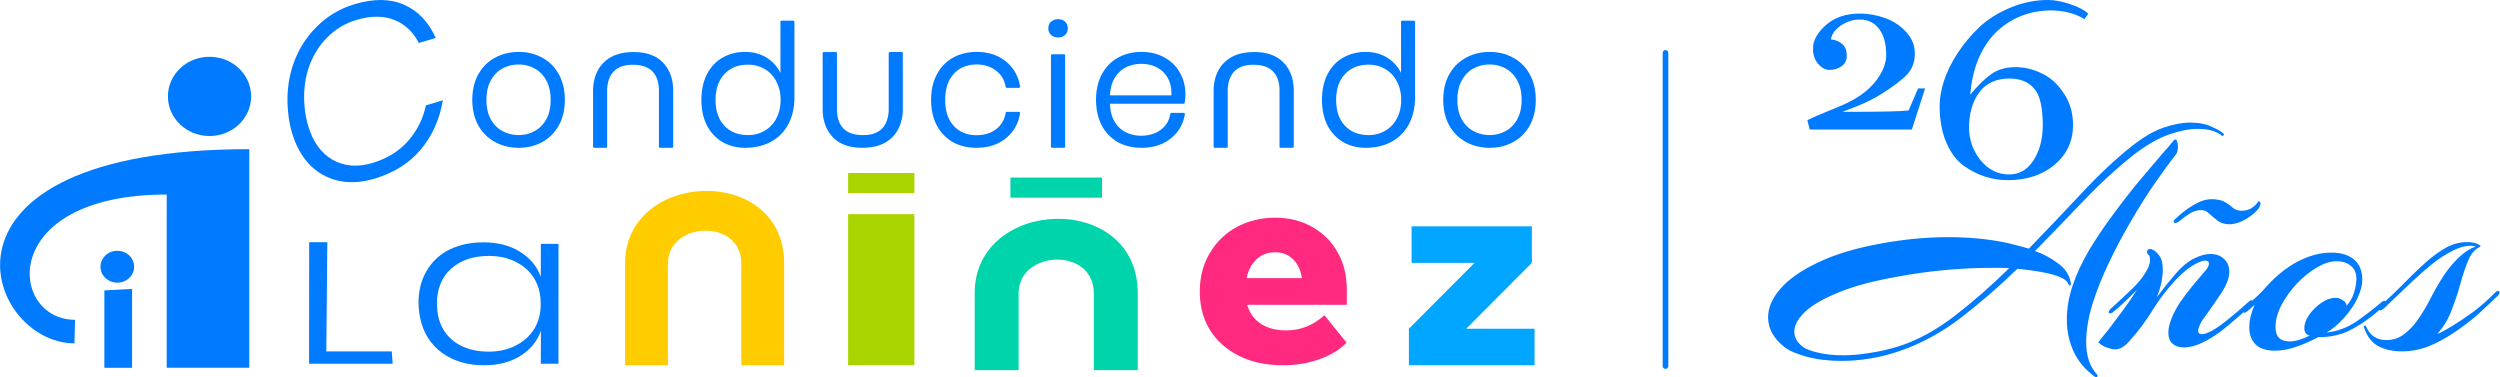
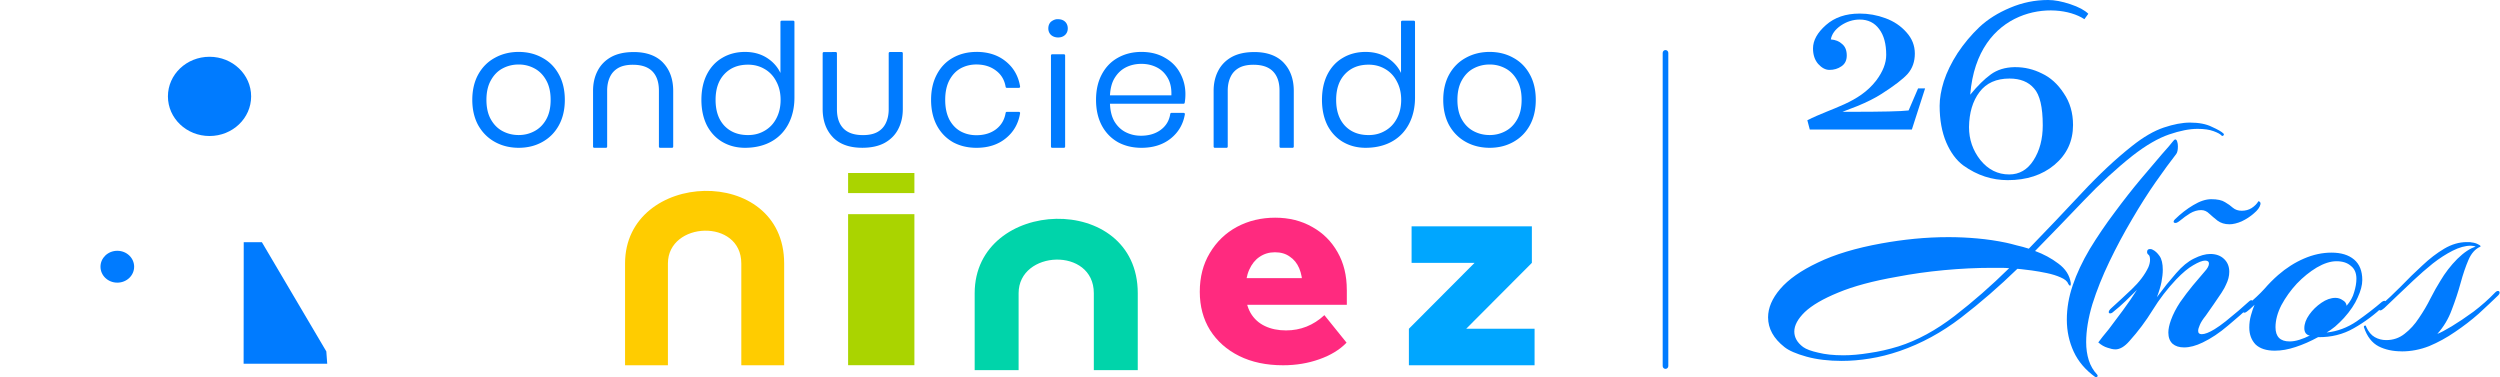
<svg xmlns="http://www.w3.org/2000/svg" xmlns:ns1="http://www.inkscape.org/namespaces/inkscape" xmlns:ns2="http://sodipodi.sourceforge.net/DTD/sodipodi-0.dtd" width="6.889in" height="1.04in" viewBox="0 0 174.968 26.423" version="1.1" id="svg5" ns1:version="1.3.2 (091e20e, 2023-11-25)" xml:space="preserve" ns2:docname="logo.svg">
  <ns2:namedview id="namedview7" pagecolor="#343434" bordercolor="#eeeeee" borderopacity="1" ns1:showpageshadow="0" ns1:pageopacity="0" ns1:pagecheckerboard="0" ns1:deskcolor="#505050" ns1:document-units="mm" showgrid="false" ns1:zoom="0.96731706" ns1:cx="455.38326" ns1:cy="138.52749" ns1:window-width="1920" ns1:window-height="1104" ns1:window-x="0" ns1:window-y="0" ns1:window-maximized="1" ns1:current-layer="layer1" showborder="false" />
  <defs id="defs2" />
  <g ns1:label="Layer 1" ns1:groupmode="layer" id="layer1" transform="translate(292.164,-47.192)">
    <path id="path40" style="color:#000000;fill:#007bff;fill-opacity:1;stroke-width:0.311;stroke-linecap:round;stroke-linejoin:round;-inkscape-stroke:none" d="m -175.591,50.696 c -0.109,-2.47e-4 -0.197,0.089 -0.197,0.198 v 21.925 c 3e-5,0.11 0.088,0.199 0.197,0.198 0.109,-2.6e-5 0.197,-0.089 0.197,-0.198 V 50.894 c -3e-5,-0.11 -0.088,-0.198 -0.197,-0.198 z m -2e-4,0.198 v 21.925 m 13.581,-24.676 c -0.958,0 -1.74,0.267 -2.345,0.8 -0.605,0.533 -0.908,1.08 -0.908,1.638 0,0.445 0.12,0.807 0.359,1.086 0.252,0.279 0.517,0.419 0.794,0.419 0.315,0 0.592,-0.083 0.832,-0.248 0.252,-0.165 0.378,-0.419 0.378,-0.762 0,-0.356 -0.107,-0.622 -0.321,-0.8 -0.202,-0.191 -0.466,-0.298 -0.794,-0.324 0.063,-0.368 0.296,-0.692 0.7,-0.972 0.416,-0.279 0.857,-0.419 1.324,-0.419 0.58,0 1.034,0.222 1.361,0.667 0.328,0.432 0.492,1.035 0.492,1.81 0,0.572 -0.233,1.169 -0.7,1.791 -1.227,1.59 -3.081,1.896 -4.822,2.782 l 0.17,0.648 h 7.148 l 0.926,-2.877 h -0.492 l -0.662,1.543 c -0.517,0.064 -1.859,0.095 -4.027,0.095 h -0.605 l 1.04,-0.4 c 0.681,-0.279 1.248,-0.565 1.702,-0.857 0.895,-0.572 1.506,-1.041 1.834,-1.41 0.328,-0.381 0.492,-0.851 0.492,-1.41 0,-0.559 -0.195,-1.054 -0.586,-1.486 -0.391,-0.445 -0.882,-0.775 -1.475,-0.991 -0.58,-0.216 -1.185,-0.324 -1.815,-0.324 z m -1.215,24.317 c -0.948,0 -1.781,-0.1 -2.5,-0.3 -0.719,-0.2 -1.231,-0.424 -1.537,-0.67 -0.764,-0.601 -1.147,-1.294 -1.147,-2.08 0,-0.662 0.283,-1.325 0.849,-1.987 0.581,-0.678 1.46,-1.294 2.637,-1.849 1.177,-0.57 2.66,-1.017 4.449,-1.34 0.764,-0.139 1.537,-0.246 2.316,-0.324 0.795,-0.077 1.59,-0.116 2.385,-0.116 0.673,0 1.345,0.031 2.018,0.092 0.688,0.062 1.361,0.162 2.018,0.3 0.214,0.046 0.459,0.108 0.734,0.185 0.275,0.062 0.558,0.139 0.849,0.231 1.269,-1.309 2.508,-2.611 3.715,-3.905 1.208,-1.294 2.378,-2.388 3.509,-3.281 0.795,-0.632 1.537,-1.063 2.225,-1.294 0.688,-0.231 1.3,-0.347 1.835,-0.347 0.627,0 1.139,0.1 1.537,0.3 0.413,0.185 0.68,0.339 0.803,0.462 0.046,0.046 0.046,0.092 0,0.139 -0.046,0.046 -0.092,0.046 -0.138,0 -0.076,-0.092 -0.26,-0.193 -0.55,-0.3 -0.29,-0.108 -0.665,-0.162 -1.124,-0.162 -0.566,0 -1.231,0.131 -1.995,0.393 -0.764,0.262 -1.613,0.755 -2.546,1.479 -1.147,0.909 -2.286,1.956 -3.417,3.143 -1.116,1.171 -2.255,2.349 -3.417,3.536 0.596,0.216 1.139,0.508 1.628,0.878 0.505,0.37 0.795,0.824 0.872,1.363 v 0.092 c 0,0.062 -0.015,0.092 -0.046,0.092 -0.046,0 -0.092,-0.046 -0.138,-0.139 -0.061,-0.169 -0.237,-0.316 -0.527,-0.439 -0.275,-0.123 -0.596,-0.223 -0.963,-0.3 -0.367,-0.077 -0.719,-0.139 -1.055,-0.185 -0.336,-0.046 -0.589,-0.077 -0.757,-0.092 l -0.252,-0.023 c -1.269,1.232 -2.584,2.372 -3.945,3.42 -1.345,1.032 -2.775,1.81 -4.289,2.334 -0.719,0.246 -1.422,0.424 -2.11,0.531 -0.673,0.108 -1.315,0.162 -1.927,0.162 z m 17.728,1.132 c -0.688,-0.493 -1.193,-1.086 -1.514,-1.779 -0.321,-0.693 -0.482,-1.44 -0.482,-2.242 0,-0.801 0.138,-1.602 0.413,-2.403 0.275,-0.816 0.673,-1.664 1.193,-2.542 0.535,-0.878 1.116,-1.733 1.743,-2.565 0.627,-0.847 1.231,-1.618 1.812,-2.311 0.596,-0.709 1.093,-1.294 1.491,-1.756 0.413,-0.462 0.657,-0.747 0.734,-0.855 0.092,-0.123 0.161,-0.185 0.206,-0.185 0.061,0 0.107,0.054 0.138,0.162 0.031,0.092 0.046,0.2 0.046,0.324 0,0.246 -0.038,0.424 -0.115,0.531 -0.398,0.508 -0.872,1.155 -1.422,1.941 -0.55,0.786 -1.109,1.664 -1.674,2.634 -0.566,0.955 -1.093,1.941 -1.582,2.958 -0.489,1.017 -0.887,2.01 -1.193,2.981 -0.291,0.971 -0.436,1.856 -0.436,2.657 0,0.462 0.061,0.886 0.183,1.271 0.122,0.385 0.321,0.724 0.596,1.017 0.015,0.016 0.023,0.039 0.023,0.069 0,0.031 -0.015,0.062 -0.046,0.092 -0.031,0.031 -0.069,0.031 -0.115,0 z m -17.66,-1.525 c 0.566,0 1.177,-0.054 1.835,-0.162 0.657,-0.092 1.338,-0.246 2.041,-0.462 1.315,-0.416 2.622,-1.125 3.922,-2.126 1.3,-1.001 2.576,-2.118 3.83,-3.351 -0.199,-0.015 -0.398,-0.023 -0.596,-0.023 h -0.619 c -1.07,0 -2.186,0.054 -3.348,0.162 -1.147,0.108 -2.24,0.262 -3.28,0.462 -1.682,0.293 -3.058,0.662 -4.128,1.109 -1.055,0.431 -1.835,0.886 -2.339,1.363 -0.489,0.478 -0.734,0.932 -0.734,1.363 0,0.416 0.206,0.778 0.619,1.086 0.214,0.154 0.566,0.285 1.055,0.393 0.489,0.123 1.07,0.185 1.743,0.185 z m 19.058,-0.416 c -0.153,0 -0.336,-0.039 -0.55,-0.116 -0.214,-0.062 -0.428,-0.185 -0.642,-0.37 0.168,-0.231 0.413,-0.539 0.734,-0.924 0.306,-0.401 0.635,-0.84 0.986,-1.317 0.352,-0.478 0.68,-0.955 0.986,-1.433 -0.245,0.246 -0.512,0.508 -0.803,0.786 -0.29,0.277 -0.581,0.532 -0.872,0.763 -0.061,0.062 -0.13,0.092 -0.206,0.092 -0.061,0 -0.092,-0.031 -0.092,-0.092 0,-0.077 0.061,-0.169 0.183,-0.277 0.428,-0.385 0.902,-0.824 1.422,-1.317 0.535,-0.508 0.925,-1.024 1.17,-1.548 0.076,-0.185 0.115,-0.354 0.115,-0.508 0,-0.2 -0.038,-0.324 -0.115,-0.37 -0.061,-0.046 -0.092,-0.108 -0.092,-0.185 0,-0.139 0.069,-0.208 0.206,-0.208 0.076,0 0.138,0.015 0.183,0.046 0.168,0.077 0.329,0.223 0.482,0.439 0.153,0.216 0.229,0.539 0.229,0.971 0,0.246 -0.031,0.531 -0.092,0.855 -0.061,0.308 -0.168,0.662 -0.321,1.063 0.229,-0.308 0.459,-0.609 0.688,-0.901 0.245,-0.293 0.466,-0.555 0.665,-0.786 0.413,-0.478 0.826,-0.816 1.238,-1.017 0.428,-0.216 0.81,-0.324 1.147,-0.324 0.398,0 0.719,0.116 0.963,0.347 0.245,0.231 0.367,0.531 0.367,0.901 0,0.293 -0.076,0.593 -0.229,0.901 -0.046,0.123 -0.153,0.316 -0.321,0.578 -0.168,0.246 -0.352,0.516 -0.55,0.809 -0.199,0.293 -0.382,0.555 -0.55,0.786 -0.199,0.246 -0.336,0.462 -0.413,0.647 -0.076,0.169 -0.115,0.308 -0.115,0.416 0,0.154 0.084,0.231 0.252,0.231 0.214,0 0.512,-0.116 0.894,-0.347 0.229,-0.139 0.489,-0.324 0.78,-0.555 0.306,-0.246 0.604,-0.493 0.894,-0.739 0.306,-0.262 0.55,-0.478 0.734,-0.647 0.061,-0.062 0.115,-0.092 0.161,-0.092 0.061,0 0.092,0.039 0.092,0.116 0,0.092 -0.038,0.177 -0.115,0.254 -0.459,0.431 -0.994,0.901 -1.605,1.41 -0.596,0.508 -1.185,0.901 -1.766,1.179 -0.474,0.231 -0.91,0.347 -1.307,0.347 -0.336,0 -0.604,-0.085 -0.803,-0.254 -0.199,-0.185 -0.298,-0.447 -0.298,-0.786 0,-0.246 0.061,-0.539 0.183,-0.878 0.153,-0.416 0.367,-0.832 0.642,-1.248 0.291,-0.416 0.589,-0.809 0.894,-1.179 0.321,-0.385 0.596,-0.709 0.826,-0.971 0.199,-0.216 0.298,-0.401 0.298,-0.555 0,-0.139 -0.092,-0.208 -0.275,-0.208 -0.183,0 -0.459,0.108 -0.826,0.324 -0.352,0.2 -0.749,0.531 -1.193,0.994 -0.627,0.662 -1.177,1.379 -1.651,2.149 -0.474,0.77 -1.017,1.494 -1.628,2.172 -0.336,0.385 -0.665,0.578 -0.986,0.578 z m 7.981,-8.758 c -0.321,0 -0.596,-0.085 -0.826,-0.254 -0.214,-0.169 -0.405,-0.331 -0.573,-0.485 -0.168,-0.169 -0.359,-0.254 -0.573,-0.254 -0.26,0 -0.52,0.077 -0.78,0.231 -0.245,0.154 -0.459,0.308 -0.642,0.462 -0.168,0.139 -0.29,0.208 -0.367,0.208 -0.092,0 -0.138,-0.031 -0.138,-0.092 0,-0.046 0.031,-0.1 0.092,-0.162 0.413,-0.401 0.841,-0.732 1.284,-0.994 0.459,-0.277 0.879,-0.416 1.261,-0.416 0.428,0 0.749,0.069 0.963,0.208 0.214,0.123 0.398,0.254 0.55,0.393 0.168,0.139 0.375,0.208 0.619,0.208 0.26,0 0.489,-0.062 0.688,-0.185 0.214,-0.139 0.375,-0.3 0.482,-0.485 0.122,0.031 0.168,0.108 0.138,0.231 -0.046,0.2 -0.199,0.408 -0.459,0.624 -0.245,0.216 -0.527,0.401 -0.849,0.555 -0.321,0.139 -0.612,0.208 -0.872,0.208 z m 3.188,8.85 c -0.596,0 -1.047,-0.146 -1.353,-0.439 -0.29,-0.308 -0.436,-0.701 -0.436,-1.179 0,-0.293 0.038,-0.578 0.115,-0.855 0.076,-0.277 0.161,-0.524 0.252,-0.739 -0.107,0.108 -0.214,0.208 -0.321,0.3 -0.092,0.077 -0.168,0.139 -0.229,0.185 -0.061,0.046 -0.115,0.069 -0.161,0.069 -0.061,0 -0.092,-0.039 -0.092,-0.116 0,-0.108 0.076,-0.231 0.229,-0.37 0.535,-0.447 0.956,-0.84 1.261,-1.179 0.306,-0.354 0.627,-0.678 0.963,-0.971 0.566,-0.493 1.17,-0.878 1.812,-1.155 0.642,-0.277 1.284,-0.416 1.927,-0.416 0.673,0 1.2,0.162 1.582,0.485 0.382,0.324 0.573,0.801 0.573,1.433 0,0.354 -0.107,0.763 -0.321,1.225 -0.199,0.462 -0.52,0.94 -0.963,1.433 -0.183,0.2 -0.39,0.401 -0.619,0.601 -0.229,0.185 -0.428,0.324 -0.596,0.416 0.749,-0.077 1.453,-0.339 2.11,-0.786 0.657,-0.462 1.246,-0.917 1.766,-1.363 0.076,-0.046 0.13,-0.069 0.161,-0.069 0.076,0 0.115,0.039 0.115,0.116 0,0.062 -0.038,0.131 -0.115,0.208 -0.657,0.632 -1.368,1.163 -2.133,1.594 -0.749,0.431 -1.582,0.639 -2.5,0.624 -0.535,0.293 -1.063,0.524 -1.582,0.693 -0.505,0.169 -0.986,0.254 -1.445,0.254 z m 1.032,-0.647 c 0.214,0 0.443,-0.039 0.688,-0.116 0.245,-0.077 0.489,-0.177 0.734,-0.3 -0.092,0 -0.183,-0.046 -0.275,-0.139 -0.076,-0.092 -0.115,-0.216 -0.115,-0.37 0,-0.308 0.115,-0.624 0.344,-0.947 0.229,-0.324 0.512,-0.601 0.849,-0.832 0.336,-0.231 0.665,-0.347 0.986,-0.347 0.183,0 0.352,0.054 0.505,0.162 0.168,0.092 0.26,0.223 0.275,0.393 0.26,-0.293 0.436,-0.609 0.527,-0.947 0.107,-0.339 0.161,-0.655 0.161,-0.947 0,-0.401 -0.13,-0.701 -0.39,-0.901 -0.245,-0.216 -0.581,-0.324 -1.009,-0.324 -0.413,0 -0.872,0.146 -1.376,0.439 -0.489,0.293 -0.956,0.67 -1.399,1.132 -0.428,0.462 -0.787,0.963 -1.078,1.502 -0.275,0.539 -0.413,1.055 -0.413,1.548 0,0.662 0.329,0.994 0.986,0.994 z m 7.843,0.693 c -0.612,0 -1.147,-0.116 -1.605,-0.347 -0.474,-0.246 -0.818,-0.693 -1.032,-1.34 -0.015,-0.062 0.008,-0.1 0.069,-0.116 0.046,-0.016 0.076,0.015 0.092,0.092 0.153,0.339 0.352,0.578 0.596,0.716 0.245,0.139 0.512,0.208 0.803,0.208 0.489,0 0.917,-0.146 1.284,-0.439 0.382,-0.293 0.719,-0.662 1.009,-1.109 0.306,-0.447 0.573,-0.901 0.803,-1.363 0.245,-0.478 0.474,-0.886 0.688,-1.225 0.336,-0.57 0.734,-1.086 1.193,-1.548 0.474,-0.462 0.902,-0.747 1.284,-0.855 -0.092,-0.046 -0.206,-0.069 -0.344,-0.069 -0.382,0 -0.803,0.116 -1.261,0.347 -0.459,0.231 -0.925,0.531 -1.399,0.901 -0.459,0.37 -0.91,0.763 -1.353,1.179 -0.428,0.401 -0.826,0.778 -1.193,1.132 -0.352,0.339 -0.635,0.609 -0.849,0.809 -0.122,0.108 -0.214,0.162 -0.275,0.162 -0.061,0 -0.092,-0.031 -0.092,-0.092 0,-0.092 0.038,-0.177 0.115,-0.254 0.459,-0.401 0.933,-0.847 1.422,-1.34 0.489,-0.508 0.986,-0.994 1.491,-1.456 0.505,-0.478 1.017,-0.87 1.537,-1.179 0.52,-0.308 1.047,-0.462 1.582,-0.462 h 0.161 c 0.061,0 0.122,0.008 0.183,0.023 0.168,0.015 0.321,0.062 0.459,0.139 0.153,0.077 0.199,0.131 0.138,0.162 -0.352,0.154 -0.627,0.462 -0.826,0.924 -0.199,0.462 -0.382,1.001 -0.55,1.618 -0.168,0.616 -0.375,1.24 -0.619,1.872 -0.229,0.632 -0.566,1.194 -1.009,1.687 0.214,-0.077 0.55,-0.254 1.009,-0.531 0.459,-0.277 0.963,-0.616 1.514,-1.017 0.55,-0.416 1.063,-0.87 1.537,-1.363 0.061,-0.062 0.122,-0.092 0.183,-0.092 0.076,0 0.115,0.039 0.115,0.116 0,0.062 -0.031,0.123 -0.092,0.185 -0.413,0.401 -0.872,0.832 -1.376,1.294 -0.505,0.447 -1.055,0.87 -1.651,1.271 -0.581,0.401 -1.185,0.732 -1.812,0.994 -0.627,0.246 -1.269,0.37 -1.927,0.37 z" ns2:nodetypes="cccccccccssscscscccscscccccccsccccsccssscsccccsccccscsscsscssscccccssccsssccccssssccccccscscscscsscsscsscscssccccsccsssccscscsscccscsscsscccccsssccsccssscccsscccscsccccssccscssscsccssccsccscccccsssssccssscccssssccccccssccccsssccsssscccscscccsssccccssccccccssccccsscccssscccssccsccssccccsc" />
    <g id="g50" transform="matrix(0.542,0,0,0.546,-224.535,28.445)" style="fill:#000000;stroke-width:1.225">
-       <path d="m -82.68,79.395 h 8.454 l 0.116,1.576 h -10.799 l 0.014,-15.582 h 2.345 z" style="font-style:italic;font-weight:300;font-size:10.229px;line-height:1.25;font-family:Poppins;-inkscape-font-specification:'Poppins Light Italic';letter-spacing:0.307px;word-spacing:0px;fill:#007bff;fill-opacity:1;stroke-width:1.235" id="path49" ns2:nodetypes="ccccccc" />
-       <path d="m -62.406,65.407 q 2.807,0 4.743,1.21 1.969,1.21 2.682,3.209 l 0.013,-4.222 h 2.279 l -0.006,15.368 h -2.279 l 0.013,-4.222 q -0.707,1.998 -2.635,3.209 -1.928,1.21 -4.702,1.21 -3.236,0 -5.452,-1.604 -2.222,-1.632 -2.814,-4.475 -0.193,-0.929 -0.206,-1.942 0.003,-2.364 1.06,-4.109 1.051,-1.773 2.938,-2.702 1.92,-0.929 4.364,-0.929 z m 0.726,1.745 q -3.071,0 -4.905,1.661 -1.807,1.632 -1.81,4.475 0.022,0.901 0.145,1.492 0.457,2.195 2.201,3.434 1.738,1.21 4.347,1.21 1.915,0 3.441,-0.76 1.559,-0.76 2.428,-2.139 0.863,-1.407 0.846,-3.237 0.001,-0.788 -0.128,-1.407 -0.457,-2.195 -2.239,-3.462 -1.783,-1.267 -4.325,-1.267 z" style="font-style:italic;font-weight:300;font-size:10.229px;line-height:1.25;font-family:Poppins;-inkscape-font-specification:'Poppins Light Italic';letter-spacing:0.307px;word-spacing:0px;fill:#007bff;fill-opacity:1;stroke-width:1.235" id="path50" />
+       <path d="m -82.68,79.395 l 0.116,1.576 h -10.799 l 0.014,-15.582 h 2.345 z" style="font-style:italic;font-weight:300;font-size:10.229px;line-height:1.25;font-family:Poppins;-inkscape-font-specification:'Poppins Light Italic';letter-spacing:0.307px;word-spacing:0px;fill:#007bff;fill-opacity:1;stroke-width:1.235" id="path49" ns2:nodetypes="ccccccc" />
    </g>
    <path d="m -237.293,72.764 h -3.001 c 0,0 0,-3.955 0,-7.127 0,-3.172 -5.138,-2.946 -5.138,0 0,2.946 0,7.127 0,7.127 h -3.001 v -7.127 c 0,-6.562 11.139,-6.986 11.139,0 z" id="path51" style="font-size:18.915px;font-family:'Wix Madefor Display';-inkscape-font-specification:'Wix Madefor Display, @wght=700';font-variation-settings:'wght' 700;display:inline;fill:#ffcc00;fill-opacity:1;stroke-width:0.778" ns2:nodetypes="cczzcczzc" />
    <g id="g53" transform="matrix(0.277,0,0,0.279,-112.171,-139.819)" style="stroke-width:1.225">
      <path style="font-weight:500;font-size:9.547px;font-family:'Open Sans';-inkscape-font-specification:'Open Sans, Ultra-Bold';letter-spacing:0.955px;fill:#aad400;fill-opacity:1;stroke-width:4.713" d="m -435.546,724.032 v 37.901 h 16.757 v -37.901 z" id="path52" />
      <path style="font-weight:500;font-size:9.547px;font-family:'Open Sans';-inkscape-font-specification:'Open Sans, Ultra-Bold';letter-spacing:0.955px;fill:#aad400;fill-opacity:1;stroke-width:4.086" d="m -435.546,713.702 v 5.04 h 16.757 v -5.04 z" id="path53" />
    </g>
    <path d="m -199.472,69.256 1.552,1.926 q -0.719,0.744 -1.911,1.163 -1.173,0.419 -2.536,0.419 -1.76,0 -3.066,-0.648 -1.306,-0.648 -2.044,-1.811 -0.719,-1.163 -0.719,-2.688 0,-1.544 0.7,-2.707 0.7,-1.182 1.892,-1.83 1.211,-0.648 2.687,-0.648 1.457,0 2.592,0.648 1.135,0.629 1.779,1.773 0.643,1.125 0.643,2.631 v 0.114 h -3.103 v -0.343 q 0,-0.744 -0.227,-1.277 -0.227,-0.534 -0.662,-0.82 -0.416,-0.305 -1.041,-0.305 -0.606,0 -1.079,0.324 -0.454,0.305 -0.719,0.896 -0.265,0.591 -0.265,1.468 0,0.934 0.36,1.563 0.36,0.61 1.003,0.915 0.643,0.305 1.476,0.305 1.533,0 2.687,-1.068 z m 1.571,-0.725 h -8.383 v -1.869 h 8.061 l 0.322,0.839 z" id="text53" style="font-size:74.903px;font-family:'Wix Madefor Display';-inkscape-font-specification:'Wix Madefor Display, @wght=800';font-variation-settings:'wght' 800;fill:#ff2a7f;stroke-width:7.069" aria-label="e" />
    <path d="m -184.757,72.764 h -8.799 v -2.555 l 4.598,-4.614 h -4.409 v -2.555 h 8.421 v 2.555 l -4.598,4.614 h 4.788 z" id="text54" style="font-size:74.903px;font-family:'Wix Madefor Display';-inkscape-font-specification:'Wix Madefor Display, @wght=800';font-variation-settings:'wght' 800;fill:#00a6ff;stroke-width:7.069" aria-label="z" />
    <g id="g55" transform="matrix(0.646,0,0,0.651,-223.689,-12)" style="stroke-width:1.225">
      <path d="m 17.261,130.729 h -4.761 v -8.272 c 0,-4.995 -8.152,-4.64 -8.152,0 v 8.272 h -4.761 v -8.272 c 0,-10.333 17.675,-11.001 17.675,0 z" id="path54" style="font-size:18.915px;font-family:'Wix Madefor Display';-inkscape-font-specification:'Wix Madefor Display, @wght=700';font-variation-settings:'wght' 700;display:inline;fill:#00d4aa;fill-opacity:1;stroke-width:1.23" ns2:nodetypes="cczzcczzc" />
-       <path id="path55" style="font-weight:500;font-size:9.547px;font-family:'Open Sans';-inkscape-font-specification:'Open Sans, Ultra-Bold';letter-spacing:0.955px;fill:#00d4aa;fill-opacity:1;stroke-width:1.754" d="m 3.46,110.019 v 2.164 h 9.928 v -2.164 z" ns2:nodetypes="ccccc" />
    </g>
-     <path d="m -267.369,47.484 q 2.036,-0.607 3.485,0.05 1.444,0.641 2.197,2.314 l -1.186,0.354 q -0.585,-1.161 -1.713,-1.615 -1.127,-0.454 -2.666,0.005 -1.17,0.349 -2.058,1.246 -0.887,0.897 -1.307,2.199 -0.403,1.298 -0.237,2.812 0.075,0.61 0.227,1.127 0.498,1.696 1.718,2.404 1.231,0.687 2.786,0.223 1.539,-0.459 2.496,-1.535 0.952,-1.092 1.253,-2.5 l 1.186,-0.354 q -0.337,1.998 -1.55,3.449 -1.201,1.43 -3.237,2.038 -1.363,0.407 -2.539,0.143 -1.16,-0.269 -2.004,-1.124 -0.833,-0.876 -1.232,-2.233 -0.19,-0.646 -0.258,-1.293 -0.21,-1.782 0.299,-3.375 0.525,-1.597 1.658,-2.726 1.128,-1.145 2.683,-1.609 z" style="font-style:italic;font-variant:normal;font-weight:300;font-stretch:normal;font-size:10.814px;line-height:1.25;font-family:Poppins;-inkscape-font-specification:'Poppins Light Italic';text-align:center;letter-spacing:0px;word-spacing:0px;writing-mode:lr-tb;text-anchor:middle;display:inline;fill:#007bff;fill-opacity:1;stroke:none;stroke-width:0.68" id="path61" />
    <g id="g65" transform="matrix(0.254,0,0,0.256,-267.894,-64.414)" style="fill:#000000;stroke-width:1.225">
      <path id="path62" d="m -37.915,451.487 c -6.362,0 -11.468,4.863 -11.468,10.835 0,5.972 5.105,10.836 11.468,10.836 6.362,-1.1e-4 11.469,-4.864 11.469,-10.836 0,-5.972 -5.107,-10.835 -11.469,-10.835 z" style="color:#000000;clip-rule:nonzero;display:inline;overflow:visible;visibility:visible;isolation:auto;mix-blend-mode:normal;color-interpolation:sRGB;color-interpolation-filters:linearRGB;solid-color:#000000;solid-opacity:1;fill:#007bff;fill-opacity:1;fill-rule:nonzero;stroke:none;stroke-width:4.233;stroke-linecap:butt;stroke-linejoin:miter;stroke-miterlimit:4;stroke-dasharray:none;stroke-dashoffset:0;stroke-opacity:1;paint-order:markers fill stroke;color-rendering:auto;image-rendering:auto;shape-rendering:auto;text-rendering:auto;enable-background:accumulate" ns1:connector-curvature="0" />
      <path id="path63" d="m -63.331,504.549 c -2.593,0 -4.637,1.964 -4.637,4.355 0,2.391 2.044,4.355 4.637,4.355 2.594,0 4.637,-1.964 4.637,-4.355 0,-2.391 -2.043,-4.355 -4.637,-4.355 z" style="color:#000000;clip-rule:nonzero;display:inline;overflow:visible;visibility:visible;isolation:auto;mix-blend-mode:normal;color-interpolation:sRGB;color-interpolation-filters:linearRGB;solid-color:#000000;solid-opacity:1;fill:#007bff;fill-opacity:1;fill-rule:nonzero;stroke:none;stroke-width:1.969;stroke-linecap:butt;stroke-linejoin:miter;stroke-miterlimit:4;stroke-dasharray:none;stroke-dashoffset:0;stroke-opacity:1;color-rendering:auto;image-rendering:auto;shape-rendering:auto;text-rendering:auto;enable-background:accumulate" ns1:connector-curvature="0" />
-       <path id="path64" d="m -26.958,476.755 c -92.462,0 -72.825,53.1 -48.189,53.1 l 0.154,-6.437 c -18.29,0 -21.497,-34.255 25.276,-34.255 v 47.375 h 22.759 z" style="color:#000000;clip-rule:nonzero;display:inline;overflow:visible;visibility:visible;isolation:auto;mix-blend-mode:normal;color-interpolation:sRGB;color-interpolation-filters:linearRGB;solid-color:#000000;solid-opacity:1;fill:#007bff;fill-opacity:1;fill-rule:nonzero;stroke:none;stroke-width:4.233;stroke-linecap:butt;stroke-linejoin:miter;stroke-miterlimit:4;stroke-dasharray:none;stroke-dashoffset:0;stroke-opacity:1;color-rendering:auto;image-rendering:auto;shape-rendering:auto;text-rendering:auto;enable-background:accumulate" ns1:connector-curvature="0" ns2:nodetypes="ccccccc" />
-       <path id="path65" d="m -59.261,514.972 -7.641,0.402 v 21.166 h 7.641 z" style="color:#000000;clip-rule:nonzero;display:inline;overflow:visible;visibility:visible;isolation:auto;mix-blend-mode:normal;color-interpolation:sRGB;color-interpolation-filters:linearRGB;solid-color:#000000;solid-opacity:1;fill:#007bff;fill-opacity:1;fill-rule:nonzero;stroke:none;stroke-width:4.892;stroke-linecap:butt;stroke-linejoin:miter;stroke-miterlimit:4;stroke-dasharray:none;stroke-dashoffset:0;stroke-opacity:1;color-rendering:auto;image-rendering:auto;shape-rendering:auto;text-rendering:auto;enable-background:accumulate" ns1:connector-curvature="0" ns2:nodetypes="ccccc" />
    </g>
    <g aria-label="U" transform="matrix(-0.277,0,0,-0.279,-104.858,-139.709)" id="g66" style="font-size:35.871px;font-family:'Open Sans';-inkscape-font-specification:'Open Sans, Normal';fill:#000000;stroke-width:0.611;stroke-linecap:round" />
    <g aria-label="U" transform="matrix(0.277,0,0,0.279,-374.803,248.085)" id="g67" style="font-size:35.871px;font-family:'Open Sans';-inkscape-font-specification:'Open Sans, Normal';fill:#000000;stroke-width:0.611;stroke-linecap:round" />
    <g aria-label="U" transform="matrix(-0.277,0,0,-0.279,-61.411,-139.709)" id="g68" style="font-size:35.871px;font-family:'Open Sans';-inkscape-font-specification:'Open Sans, Normal';fill:#000000;stroke-width:0.611;stroke-linecap:round" />
    <path id="path70" style="font-weight:300;font-size:7.503px;line-height:1.25;font-family:Poppins;-inkscape-font-specification:'Poppins Light';letter-spacing:0.485px;word-spacing:0px;fill:#007bff;fill-opacity:1;stroke-width:0.472" ns2:type="inkscape:offset" ns1:radius="0.083515063" ns1:original="M -218.11328 48.621094 C -218.29114 48.621094 -218.43869 48.670226 -218.55469 48.771484 C -218.66295 48.872773 -218.7168 49.010219 -218.7168 49.181641 C -218.7168 49.345293 -218.66295 49.476867 -218.55469 49.578125 C -218.43869 49.679384 -218.29114 49.730469 -218.11328 49.730469 C -217.93542 49.730469 -217.79186 49.679384 -217.68359 49.578125 C -217.57533 49.476836 -217.52148 49.345263 -217.52148 49.181641 C -217.52148 49.010188 -217.57533 48.872742 -217.68359 48.771484 C -217.79186 48.670226 -217.93542 48.621094 -218.11328 48.621094 z M -237.4707 48.724609 L -237.4707 52.746094 C -237.6331 52.192885 -237.94218 51.749108 -238.39844 51.414062 C -238.84696 51.079021 -239.39135 50.910156 -240.0332 50.910156 C -240.61318 50.910156 -241.12765 51.043682 -241.57617 51.308594 C -242.02469 51.565727 -242.37761 51.942739 -242.63281 52.441406 C -242.88027 52.932283 -243.00391 53.513506 -243.00391 54.183594 C -243.00391 54.845883 -242.88027 55.427115 -242.63281 55.925781 C -242.37761 56.416658 -242.02469 56.793671 -241.57617 57.058594 C -241.11991 57.323503 -240.60545 57.455078 -240.0332 57.455078 C -237.81895 57.455078 -236.6582 55.961637 -236.6582 54.025391 L -236.6582 48.724609 L -237.4707 48.724609 z M -194.02344 48.724609 L -194.02344 52.746094 C -194.18584 52.192885 -194.49491 51.749108 -194.95117 51.414062 C -195.39969 51.079021 -195.94409 50.910156 -196.58594 50.910156 C -197.16592 50.910156 -197.68039 51.043682 -198.12891 51.308594 C -198.57743 51.565727 -198.93035 51.942739 -199.18555 52.441406 C -199.43301 52.932283 -199.55664 53.513506 -199.55664 54.183594 C -199.55664 54.845883 -199.43301 55.427115 -199.18555 55.925781 C -198.93035 56.416658 -198.57743 56.793671 -198.12891 57.058594 C -197.67265 57.323503 -197.15819 57.455078 -196.58594 57.455078 C -194.37169 57.455078 -193.21094 55.961637 -193.21094 54.025391 L -193.21094 48.724609 L -194.02344 48.724609 z M -255.87891 50.910156 C -256.48209 50.910156 -257.0225 51.043681 -257.50195 51.308594 C -257.98141 51.565728 -258.36028 51.94274 -258.63867 52.441406 C -258.90933 52.932283 -259.04492 53.513505 -259.04492 54.183594 C -259.04492 54.845882 -258.90933 55.427115 -258.63867 55.925781 C -258.36028 56.416659 -257.98141 56.79367 -257.50195 57.058594 C -257.0225 57.323504 -256.48209 57.455078 -255.87891 57.455078 C -255.27573 57.455078 -254.73735 57.323504 -254.26562 57.058594 C -253.78617 56.79367 -253.41129 56.416659 -253.14062 55.925781 C -252.86996 55.434904 -252.73438 54.853672 -252.73438 54.183594 C -252.73438 53.513505 -252.86996 52.932283 -253.14062 52.441406 C -253.41128 51.94274 -253.78617 51.565728 -254.26562 51.308594 C -254.73735 51.043681 -255.27573 50.910156 -255.87891 50.910156 z M -223.83008 50.910156 C -224.43326 50.910156 -224.96969 51.043681 -225.44141 51.308594 C -225.90539 51.565728 -226.26832 51.94274 -226.53125 52.441406 C -226.79418 52.932283 -226.92578 53.513505 -226.92578 54.183594 C -226.92578 54.853672 -226.79418 55.438823 -226.53125 55.9375 C -226.26832 56.428379 -225.90539 56.805401 -225.44141 57.070312 C -224.96969 57.327434 -224.43326 57.455078 -223.83008 57.455078 C -223.02583 57.455078 -222.35984 57.241033 -221.83398 56.8125 C -221.3004 56.383957 -220.97538 55.816467 -220.85938 55.107422 L -221.70703 55.107422 C -221.79209 55.613877 -222.0274 56.01446 -222.41406 56.310547 C -222.80072 56.598836 -223.27728 56.742188 -223.8418 56.742188 C -224.25165 56.742187 -224.63052 56.649889 -224.97852 56.462891 C -225.31877 56.27589 -225.59199 55.991164 -225.80078 55.609375 C -226.00184 55.219786 -226.10352 54.744594 -226.10352 54.183594 C -226.10352 53.622584 -226.00184 53.151322 -225.80078 52.769531 C -225.59199 52.379943 -225.31877 52.091296 -224.97852 51.904297 C -224.63052 51.717298 -224.25165 51.623047 -223.8418 51.623047 C -223.27728 51.623047 -222.80072 51.772272 -222.41406 52.068359 C -222.02741 52.356647 -221.7921 52.753298 -221.70703 53.259766 L -220.85938 53.259766 C -220.97538 52.550722 -221.3004 51.983233 -221.83398 51.554688 C -222.35984 51.126142 -223.02583 50.910156 -223.83008 50.910156 z M -212.28125 50.910156 C -212.88443 50.910156 -213.42086 51.043681 -213.89258 51.308594 C -214.35656 51.565728 -214.72145 51.94274 -214.98438 52.441406 C -215.2473 52.932283 -215.37695 53.513505 -215.37695 54.183594 C -215.37695 54.853672 -215.2473 55.438823 -214.98438 55.9375 C -214.72145 56.428379 -214.35656 56.805401 -213.89258 57.070312 C -213.42086 57.327434 -212.88443 57.455078 -212.28125 57.455078 C -211.477 57.455078 -210.81101 57.244963 -210.28516 56.824219 C -209.75931 56.403463 -209.43827 55.855612 -209.32227 55.177734 L -210.18164 55.177734 C -210.25897 55.668614 -210.49029 56.057416 -210.87695 56.345703 C -211.26361 56.634004 -211.74415 56.777344 -212.31641 56.777344 C -212.71079 56.777344 -213.07772 56.692906 -213.41797 56.521484 C -213.75823 56.350071 -214.03543 56.084983 -214.25195 55.726562 C -214.46075 55.36035 -214.57039 54.908715 -214.57812 54.371094 L -209.33398 54.371094 C -209.30305 54.191882 -209.28711 53.993557 -209.28711 53.775391 C -209.28711 53.261133 -209.40871 52.783988 -209.64844 52.347656 C -209.88043 51.911324 -210.22343 51.565728 -210.67969 51.308594 C -211.12821 51.043681 -211.6626 50.910156 -212.28125 50.910156 z M -187.90039 50.910156 C -188.50357 50.910156 -189.04594 51.043681 -189.52539 51.308594 C -190.00484 51.565728 -190.38372 51.94274 -190.66211 52.441406 C -190.93277 52.932283 -191.06836 53.513505 -191.06836 54.183594 C -191.06836 54.845882 -190.93277 55.427115 -190.66211 55.925781 C -190.38372 56.416659 -190.00484 56.79367 -189.52539 57.058594 C -189.04594 57.323504 -188.50357 57.455078 -187.90039 57.455078 C -187.2972 57.455078 -186.76078 57.323504 -186.28906 57.058594 C -185.80961 56.79367 -185.43473 56.416659 -185.16406 55.925781 C -184.89341 55.434904 -184.75781 54.853672 -184.75781 54.183594 C -184.75781 53.513505 -184.89341 52.932283 -185.16406 52.441406 C -185.43473 51.94274 -185.80961 51.565728 -186.28906 51.308594 C -186.76078 51.043681 -187.2972 50.910156 -187.90039 50.910156 z M -247.83789 50.919922 C -248.45311 50.919922 -248.96507 51.032699 -249.37305 51.257812 C -249.78104 51.486186 -250.08441 51.798596 -250.28516 52.193359 C -250.48915 52.588122 -250.5918 53.037282 -250.5918 53.542969 L -250.5918 57.455078 L -249.77148 57.455078 L -249.77148 53.533203 C -249.77148 53.158015 -249.70241 52.828114 -249.56641 52.541016 C -249.43366 52.257179 -249.22769 52.034865 -248.94922 51.875 C -248.67399 51.718399 -248.3206 51.640625 -247.88672 51.640625 C -247.25207 51.640625 -246.77369 51.805251 -246.45312 52.134766 C -246.13581 52.464277 -245.97852 52.932234 -245.97852 53.539062 L -245.97852 57.455078 L -245.14648 57.455078 L -245.14648 53.5625 C -245.14648 52.759924 -245.37547 52.120214 -245.83203 51.640625 C -246.29182 51.161037 -246.9604 50.919922 -247.83789 50.919922 z M -234.51562 50.919922 L -234.51562 54.8125 C -234.51562 55.615076 -234.28664 56.256739 -233.83008 56.736328 C -233.37029 57.215916 -232.70171 57.455078 -231.82422 57.455078 C -231.209 57.455078 -230.69704 57.344255 -230.28906 57.119141 C -229.88107 56.890768 -229.5777 56.578357 -229.37695 56.183594 C -229.17296 55.788831 -229.07031 55.337718 -229.07031 54.832031 L -229.07031 50.919922 L -229.89062 50.919922 L -229.89062 54.841797 C -229.89062 55.216985 -229.9597 55.548839 -230.0957 55.835938 C -230.22845 56.119775 -230.43247 56.342088 -230.71094 56.501953 C -230.98617 56.658554 -231.34151 56.736328 -231.77539 56.736328 C -232.41004 56.736328 -232.88842 56.571703 -233.20898 56.242188 C -233.5263 55.912677 -233.68359 55.444719 -233.68359 54.837891 L -233.68359 50.919922 L -234.51562 50.919922 z M -204.39062 50.919922 C -205.00584 50.919922 -205.5178 51.032699 -205.92578 51.257812 C -206.33377 51.486186 -206.63714 51.798596 -206.83789 52.193359 C -207.04188 52.588122 -207.14453 53.037282 -207.14453 53.542969 L -207.14453 57.455078 L -206.32422 57.455078 L -206.32422 53.533203 C -206.32422 53.158015 -206.25513 52.828114 -206.11914 52.541016 C -205.98638 52.257179 -205.78042 52.034865 -205.50195 51.875 C -205.22673 51.718399 -204.87334 51.640625 -204.43945 51.640625 C -203.80481 51.640625 -203.32642 51.805251 -203.00586 52.134766 C -202.68853 52.464277 -202.5293 52.932234 -202.5293 53.539062 L -202.5293 57.455078 L -201.69922 57.455078 L -201.69922 53.5625 C -201.69922 52.759924 -201.92822 52.120214 -202.38477 51.640625 C -202.84457 51.161037 -203.51314 50.919922 -204.39062 50.919922 z M -218.53125 51.074219 L -218.53125 57.455078 L -217.70703 57.455078 L -217.70703 51.074219 L -218.53125 51.074219 z M -212.28125 51.578125 C -211.87913 51.578125 -211.50822 51.662562 -211.16797 51.833984 C -210.82771 52.005398 -210.55653 52.270484 -210.35547 52.628906 C -210.15441 52.987327 -210.06868 53.427175 -210.09961 53.949219 L -214.57812 53.949219 C -214.56266 53.419376 -214.44903 52.979528 -214.24023 52.628906 C -214.02371 52.270484 -213.74651 52.005398 -213.40625 51.833984 C -213.066 51.662562 -212.69111 51.578125 -212.28125 51.578125 z M -255.87891 51.623047 C -255.46905 51.623047 -255.09017 51.717298 -254.74219 51.904297 C -254.38646 52.091296 -254.09934 52.379943 -253.88281 52.769531 C -253.66629 53.151322 -253.55859 53.622584 -253.55859 54.183594 C -253.55859 54.744594 -253.66629 55.215866 -253.88281 55.597656 C -254.09934 55.979456 -254.38646 56.264173 -254.74219 56.451172 C -255.09017 56.638173 -255.46905 56.730469 -255.87891 56.730469 C -256.29649 56.730469 -256.68334 56.638173 -257.03906 56.451172 C -257.39478 56.264173 -257.67995 55.979456 -257.89648 55.597656 C -258.11301 55.215866 -258.22266 54.744594 -258.22266 54.183594 C -258.22266 53.622584 -258.11301 53.151322 -257.89648 52.769531 C -257.67995 52.379943 -257.39478 52.091296 -257.03906 51.904297 C -256.68334 51.717298 -256.29649 51.623047 -255.87891 51.623047 z M -187.90039 51.623047 C -187.49054 51.623047 -187.11167 51.717298 -186.76367 51.904297 C -186.40795 52.091296 -186.12277 52.379943 -185.90625 52.769531 C -185.68972 53.151322 -185.58008 53.622584 -185.58008 54.183594 C -185.58008 54.744594 -185.68972 55.215866 -185.90625 55.597656 C -186.12277 55.979456 -186.40795 56.264173 -186.76367 56.451172 C -187.11167 56.638173 -187.49054 56.730469 -187.90039 56.730469 C -188.31798 56.730469 -188.70482 56.638173 -189.06055 56.451172 C -189.41627 56.264173 -189.7034 55.979456 -189.91992 55.597656 C -190.13645 55.215866 -190.24414 54.744594 -190.24414 54.183594 C -190.24414 53.622584 -190.13645 53.151322 -189.91992 52.769531 C -189.7034 52.379943 -189.41627 52.091296 -189.06055 51.904297 C -188.70482 51.717298 -188.31798 51.623047 -187.90039 51.623047 z M -239.82422 51.634766 C -239.3757 51.634766 -238.97486 51.740796 -238.61914 51.951172 C -238.25568 52.161551 -237.97254 52.461973 -237.77148 52.851562 C -237.56268 53.233351 -237.45898 53.677128 -237.45898 54.183594 C -237.45898 54.69005 -237.56268 55.137756 -237.77148 55.527344 C -237.97254 55.909134 -238.25568 56.20564 -238.61914 56.416016 C -238.97486 56.626395 -239.3757 56.730469 -239.82422 56.730469 C -240.53566 56.730469 -241.10796 56.504654 -241.54102 56.052734 C -241.96634 55.593022 -242.17969 54.970551 -242.17969 54.183594 C -242.17969 53.396627 -241.96634 52.776142 -241.54102 52.324219 C -241.10796 51.864507 -240.53566 51.634766 -239.82422 51.634766 z M -196.37695 51.634766 C -195.92843 51.634766 -195.52759 51.740796 -195.17188 51.951172 C -194.80841 52.161551 -194.52528 52.461973 -194.32422 52.851562 C -194.11542 53.233351 -194.01172 53.677128 -194.01172 54.183594 C -194.01172 54.69005 -194.11542 55.137756 -194.32422 55.527344 C -194.52528 55.909134 -194.80841 56.20564 -195.17188 56.416016 C -195.5276 56.626395 -195.92843 56.730469 -196.37695 56.730469 C -197.08839 56.730469 -197.66069 56.504654 -198.09375 56.052734 C -198.51907 55.593022 -198.73242 54.970551 -198.73242 54.183594 C -198.73242 53.396627 -198.51907 52.776142 -198.09375 52.324219 C -197.66069 51.864507 -197.08839 51.634766 -196.37695 51.634766 z " d="m -218.113,48.537 c -0.327,-0.031 -0.596,0.272 -0.498,0.174 -0.126,0.118 -0.189,0.282 -0.189,0.471 0,0.182 0.065,0.341 0.189,0.457 a 0.084,0.084 0 0 0 0.002,0.002 c 0.132,0.115 0.302,0.174 0.496,0.174 0.194,0 0.361,-0.059 0.486,-0.176 0.125,-0.117 0.189,-0.275 0.189,-0.457 0,-0.189 -0.064,-0.353 -0.189,-0.471 -0.125,-0.117 -0.293,-0.174 -0.486,-0.174 z m -19.357,0.104 a 0.084,0.084 0 0 0 -0.084,0.084 v 3.574 c -0.182,-0.378 -0.447,-0.697 -0.793,-0.951 h -0.002 c -0.463,-0.346 -1.028,-0.521 -1.684,-0.521 -0.593,0 -1.124,0.137 -1.586,0.41 -0.462,0.265 -0.827,0.657 -1.088,1.168 -0.254,0.505 -0.381,1.099 -0.381,1.779 0,0.673 0.127,1.267 0.381,1.779 a 0.084,0.084 0 0 0 0,0.002 c 0.262,0.503 0.626,0.893 1.088,1.166 a 0.084,0.084 0 0 0 0.002,0 c 0.469,0.273 0.999,0.408 1.584,0.408 1.126,0 1.997,-0.382 2.58,-1.016 0.584,-0.633 0.879,-1.513 0.879,-2.498 v -5.301 a 0.084,0.084 0 0 0 -0.084,-0.084 z m 43.447,0 a 0.084,0.084 0 0 0 -0.084,0.084 v 3.574 c -0.182,-0.378 -0.447,-0.697 -0.793,-0.951 h -0.002 c -0.463,-0.346 -1.028,-0.521 -1.684,-0.521 -0.593,0 -1.124,0.137 -1.586,0.41 -0.462,0.265 -0.827,0.657 -1.088,1.168 -0.254,0.505 -0.381,1.099 -0.381,1.779 0,0.673 0.127,1.267 0.381,1.779 a 0.084,0.084 0 0 0 0,0.002 c 0.262,0.503 0.626,0.893 1.088,1.166 a 0.084,0.084 0 0 0 0.002,0 c 0.469,0.273 0.999,0.408 1.584,0.408 1.126,0 1.997,-0.382 2.58,-1.016 0.584,-0.633 0.879,-1.513 0.879,-2.498 v -5.301 a 0.084,0.084 0 0 0 -0.084,-0.084 z m -61.855,2.186 c -0.616,0 -1.172,0.138 -1.664,0.41 -0.492,0.265 -0.883,0.654 -1.168,1.164 -0.278,0.505 -0.418,1.102 -0.418,1.783 0,0.674 0.138,1.269 0.416,1.781 a 0.084,0.084 0 0 0 0.002,0.002 c 0.285,0.503 0.675,0.892 1.168,1.164 0.492,0.272 1.049,0.408 1.664,0.408 0.615,0 1.169,-0.136 1.654,-0.408 0.493,-0.272 0.879,-0.66 1.156,-1.164 0.278,-0.505 0.418,-1.102 0.418,-1.783 0,-0.68 -0.138,-1.277 -0.416,-1.781 l -0.002,-0.002 c -0.277,-0.51 -0.665,-0.9 -1.156,-1.164 -0.485,-0.272 -1.039,-0.41 -1.654,-0.41 z m 32.049,0 c -0.616,0 -1.167,0.138 -1.652,0.41 -0.478,0.265 -0.853,0.655 -1.123,1.166 -0.27,0.505 -0.404,1.1 -0.404,1.781 0,0.681 0.134,1.281 0.404,1.793 0.27,0.503 0.646,0.893 1.123,1.166 a 0.084,0.084 0 0 0 0.002,0.002 c 0.485,0.264 1.035,0.395 1.65,0.395 0.819,0 1.507,-0.22 2.049,-0.662 0.549,-0.441 0.885,-1.029 1.004,-1.756 a 0.084,0.084 0 0 0 -0.082,-0.098 h -0.848 a 0.084,0.084 0 0 0 -0.082,0.07 c -0.082,0.489 -0.305,0.866 -0.676,1.15 -0.371,0.277 -0.827,0.414 -1.377,0.414 -0.396,-10e-7 -0.76,-0.088 -1.096,-0.268 l -0.002,-0.002 c -0.324,-0.179 -0.585,-0.45 -0.787,-0.818 v -0.002 c -0.193,-0.375 -0.293,-0.835 -0.293,-1.385 0,-0.551 0.1,-1.008 0.293,-1.375 0.202,-0.377 0.463,-0.651 0.787,-0.83 l 0.002,-0.002 c 0.335,-0.18 0.7,-0.27 1.096,-0.27 0.55,0 1.006,0.144 1.377,0.428 0.37,0.276 0.594,0.65 0.676,1.139 a 0.084,0.084 0 0 0 0.082,0.07 h 0.848 a 0.084,0.084 0 0 0 0.082,-0.098 c -0.119,-0.727 -0.455,-1.315 -1.004,-1.756 -0.542,-0.442 -1.23,-0.664 -2.049,-0.664 z m 11.549,0 c -0.616,0 -1.167,0.138 -1.652,0.41 -0.478,0.265 -0.855,0.655 -1.125,1.166 -0.27,0.505 -0.402,1.1 -0.402,1.781 0,0.681 0.132,1.28 0.402,1.793 0.27,0.504 0.648,0.894 1.125,1.166 a 0.084,0.084 0 0 0 0.002,0.002 c 0.485,0.264 1.035,0.395 1.65,0.395 0.819,0 1.507,-0.217 2.049,-0.65 0.541,-0.432 0.873,-1.002 0.992,-1.697 a 0.084,0.084 0 0 0 -0.082,-0.098 h -0.859 a 0.084,0.084 0 0 0 -0.082,0.07 c -0.074,0.472 -0.293,0.839 -0.664,1.115 -0.371,0.276 -0.83,0.414 -1.389,0.414 -0.382,0 -0.736,-0.081 -1.064,-0.246 -0.325,-0.164 -0.589,-0.415 -0.799,-0.762 v -0.002 c -0.188,-0.33 -0.286,-0.744 -0.305,-1.229 h 5.15 a 0.084,0.084 0 0 0 0.082,-0.07 c 0.032,-0.185 0.049,-0.387 0.049,-0.609 0,-0.527 -0.126,-1.019 -0.371,-1.467 l -0.002,-0.002 c -0.239,-0.449 -0.594,-0.807 -1.061,-1.07 -0.463,-0.273 -1.014,-0.41 -1.645,-0.41 z m 24.381,0 c -0.616,0 -1.174,0.138 -1.666,0.41 -0.492,0.265 -0.883,0.654 -1.168,1.164 -0.278,0.505 -0.418,1.102 -0.418,1.783 0,0.674 0.138,1.269 0.416,1.781 a 0.084,0.084 0 0 0 0.002,0.002 c 0.285,0.503 0.675,0.892 1.168,1.164 0.493,0.272 1.051,0.408 1.666,0.408 0.615,0 1.167,-0.136 1.652,-0.408 0.493,-0.272 0.879,-0.66 1.156,-1.164 0.278,-0.505 0.418,-1.102 0.418,-1.783 0,-0.68 -0.138,-1.277 -0.416,-1.781 l -0.002,-0.002 c -0.277,-0.51 -0.665,-0.9 -1.156,-1.164 -0.485,-0.272 -1.037,-0.41 -1.652,-0.41 z m -59.938,0.01 c -0.625,0 -1.153,0.116 -1.576,0.35 -0.421,0.236 -0.737,0.562 -0.945,0.971 -0.21,0.407 -0.316,0.87 -0.316,1.387 v 3.912 a 0.084,0.084 0 0 0 0.084,0.084 h 0.82 a 0.084,0.084 0 0 0 0.084,-0.084 v -3.922 c 0,-0.365 0.067,-0.682 0.197,-0.957 0.126,-0.269 0.317,-0.477 0.582,-0.629 0.259,-0.147 0.598,-0.223 1.021,-0.223 0.62,0 1.072,0.159 1.373,0.469 0.299,0.311 0.451,0.753 0.451,1.346 v 3.916 a 0.084,0.084 0 0 0 0.084,0.084 h 0.832 a 0.084,0.084 0 0 0 0.084,-0.084 V 53.562 c 0,-0.818 -0.236,-1.482 -0.709,-1.979 a 0.084,0.084 0 0 0 0,-0.002 c -0.478,-0.499 -1.174,-0.746 -2.066,-0.746 z m 13.322,0 a 0.084,0.084 0 0 0 -0.084,0.084 V 54.812 c 0,0.818 0.236,1.484 0.709,1.98 a 0.084,0.084 0 0 0 0,0.002 c 0.478,0.499 1.174,0.744 2.066,0.744 0.625,0 1.152,-0.114 1.576,-0.348 0.42,-0.235 0.737,-0.56 0.945,-0.969 v -0.002 c 0.21,-0.407 0.316,-0.872 0.316,-1.389 v -3.912 a 0.084,0.084 0 0 0 -0.084,-0.084 h -0.82 a 0.084,0.084 0 0 0 -0.084,0.084 v 3.922 c 0,0.365 -0.067,0.684 -0.197,0.959 -0.126,0.269 -0.315,0.477 -0.58,0.629 -0.259,0.147 -0.6,0.223 -1.023,0.223 -0.62,0 -1.072,-0.159 -1.373,-0.469 -0.299,-0.311 -0.451,-0.753 -0.451,-1.346 v -3.918 a 0.084,0.084 0 0 0 -0.084,-0.084 z m 30.125,0 c -0.625,0 -1.153,0.116 -1.576,0.35 -0.421,0.236 -0.737,0.562 -0.945,0.971 -0.21,0.407 -0.316,0.87 -0.316,1.387 v 3.912 a 0.084,0.084 0 0 0 0.084,0.084 h 0.82 a 0.084,0.084 0 0 0 0.084,-0.084 v -3.922 c 0,-0.365 0.067,-0.682 0.197,-0.957 0.126,-0.269 0.317,-0.477 0.582,-0.629 0.259,-0.147 0.598,-0.223 1.021,-0.223 0.62,0 1.072,0.159 1.373,0.469 0.3,0.311 0.453,0.753 0.453,1.346 v 3.916 a 0.084,0.084 0 0 0 0.084,0.084 h 0.83 a 0.084,0.084 0 0 0 0.084,-0.084 V 53.562 c 0,-0.818 -0.236,-1.482 -0.709,-1.979 a 0.084,0.084 0 0 0 0,-0.002 c -0.478,-0.499 -1.174,-0.746 -2.066,-0.746 z m -14.141,0.154 a 0.084,0.084 0 0 0 -0.084,0.084 v 6.381 a 0.084,0.084 0 0 0 0.084,0.084 h 0.824 a 0.084,0.084 0 0 0 0.084,-0.084 v -6.381 a 0.084,0.084 0 0 0 -0.084,-0.084 z m 6.25,0.672 c 0.39,0 0.748,0.081 1.076,0.246 0.325,0.164 0.583,0.416 0.777,0.762 0.181,0.324 0.261,0.721 0.244,1.195 h -4.299 c 0.025,-0.477 0.127,-0.878 0.314,-1.193 0.21,-0.347 0.473,-0.6 0.799,-0.764 0.328,-0.165 0.69,-0.246 1.088,-0.246 z m -43.598,0.045 c 0.397,0 0.762,0.091 1.098,0.271 0.341,0.179 0.616,0.455 0.826,0.832 0.208,0.366 0.312,0.823 0.312,1.373 0,0.55 -0.105,1.007 -0.312,1.373 -0.21,0.37 -0.485,0.641 -0.826,0.82 -0.336,0.18 -0.7,0.27 -1.098,0.27 -0.405,0 -0.777,-0.089 -1.121,-0.27 -0.341,-0.179 -0.614,-0.45 -0.824,-0.82 -0.208,-0.367 -0.314,-0.823 -0.314,-1.373 0,-0.55 0.106,-1.006 0.314,-1.373 0.21,-0.378 0.484,-0.653 0.824,-0.832 0.344,-0.181 0.716,-0.271 1.121,-0.271 z m 67.979,0 c 0.397,0 0.762,0.091 1.098,0.271 0.341,0.179 0.614,0.454 0.824,0.832 0.208,0.367 0.314,0.823 0.314,1.373 0,0.55 -0.107,1.006 -0.314,1.373 -0.21,0.37 -0.483,0.641 -0.824,0.82 -0.336,0.18 -0.7,0.27 -1.098,0.27 -0.405,0 -0.777,-0.089 -1.121,-0.27 -0.341,-0.179 -0.617,-0.451 -0.826,-0.82 -0.208,-0.366 -0.312,-0.823 -0.312,-1.373 0,-0.55 0.105,-1.007 0.312,-1.373 0.21,-0.377 0.485,-0.653 0.826,-0.832 0.344,-0.181 0.716,-0.271 1.121,-0.271 z m -51.924,0.012 c 0.435,0 0.819,0.102 1.162,0.305 a 0.084,0.084 0 0 0 0.002,0 c 0.35,0.203 0.62,0.49 0.814,0.867 a 0.084,0.084 0 0 0 0,0.002 c 0.201,0.368 0.303,0.796 0.303,1.291 0,0.495 -0.101,0.928 -0.303,1.305 -0.194,0.369 -0.464,0.653 -0.814,0.855 a 0.084,0.084 0 0 0 -0.002,0 c -0.342,0.203 -0.727,0.303 -1.162,0.303 -0.694,0 -1.239,-0.217 -1.656,-0.652 -0.409,-0.442 -0.615,-1.039 -0.615,-1.811 0,-0.772 0.207,-1.368 0.615,-1.803 0.417,-0.443 0.963,-0.662 1.656,-0.662 z m 43.447,0 c 0.435,0 0.819,0.102 1.162,0.305 a 0.084,0.084 0 0 0 0.002,0 c 0.35,0.203 0.62,0.49 0.814,0.867 a 0.084,0.084 0 0 0 0,0.002 c 0.201,0.368 0.303,0.796 0.303,1.291 0,0.495 -0.101,0.928 -0.303,1.305 -0.194,0.369 -0.464,0.653 -0.814,0.855 a 0.084,0.084 0 0 0 -0.002,0 c -0.342,0.203 -0.727,0.303 -1.162,0.303 -0.694,0 -1.239,-0.217 -1.656,-0.652 -0.409,-0.442 -0.615,-1.039 -0.615,-1.811 0,-0.772 0.207,-1.368 0.615,-1.803 0.417,-0.443 0.963,-0.662 1.656,-0.662 z" />
    <path d="m -154.258,53.824 c 0.518,-0.63 1,-1.105 1.448,-1.427 0.448,-0.322 0.993,-0.49 1.637,-0.504 h 0.084 c 0.644,0 1.259,0.147 1.847,0.441 0.602,0.28 1.112,0.741 1.532,1.385 0.434,0.63 0.651,1.371 0.651,2.224 0,1.133 -0.434,2.063 -1.301,2.791 -0.853,0.713 -1.945,1.07 -3.274,1.07 -0.546,0 -1.077,-0.084 -1.595,-0.252 -0.518,-0.168 -1.021,-0.427 -1.511,-0.776 -0.49,-0.364 -0.888,-0.902 -1.196,-1.616 -0.308,-0.727 -0.462,-1.581 -0.462,-2.56 0,-0.518 0.098,-1.091 0.294,-1.721 0.21,-0.644 0.532,-1.301 0.965,-1.973 0.448,-0.672 0.958,-1.28 1.532,-1.826 0.588,-0.546 1.301,-0.993 2.14,-1.343 0.853,-0.364 1.742,-0.546 2.665,-0.546 0.448,0 0.965,0.098 1.553,0.294 0.588,0.196 1.007,0.42 1.259,0.672 l -0.273,0.378 c -2.043,-1.343 -7.504,-0.856 -7.995,5.288 z m 2.749,-1.133 c -0.923,0 -1.623,0.315 -2.098,0.944 -0.476,0.63 -0.72,1.448 -0.734,2.455 0,0.867 0.266,1.637 0.797,2.308 0.546,0.672 1.217,1.007 2.015,1.007 0.713,0 1.28,-0.329 1.7,-0.986 0.434,-0.672 0.651,-1.49 0.651,-2.455 0,-1.273 -0.203,-2.133 -0.609,-2.581 -0.392,-0.462 -0.965,-0.692 -1.721,-0.692 z" id="text1" style="font-size:77.219px;line-height:0.5;font-family:Bentham;-inkscape-font-specification:'Bentham, Normal';text-align:end;letter-spacing:4.394px;text-anchor:end;fill:#007bff;stroke-width:1.386" aria-label="6" ns2:nodetypes="cscsccscssccsccccsscccssccscscs" />
  </g>
</svg>